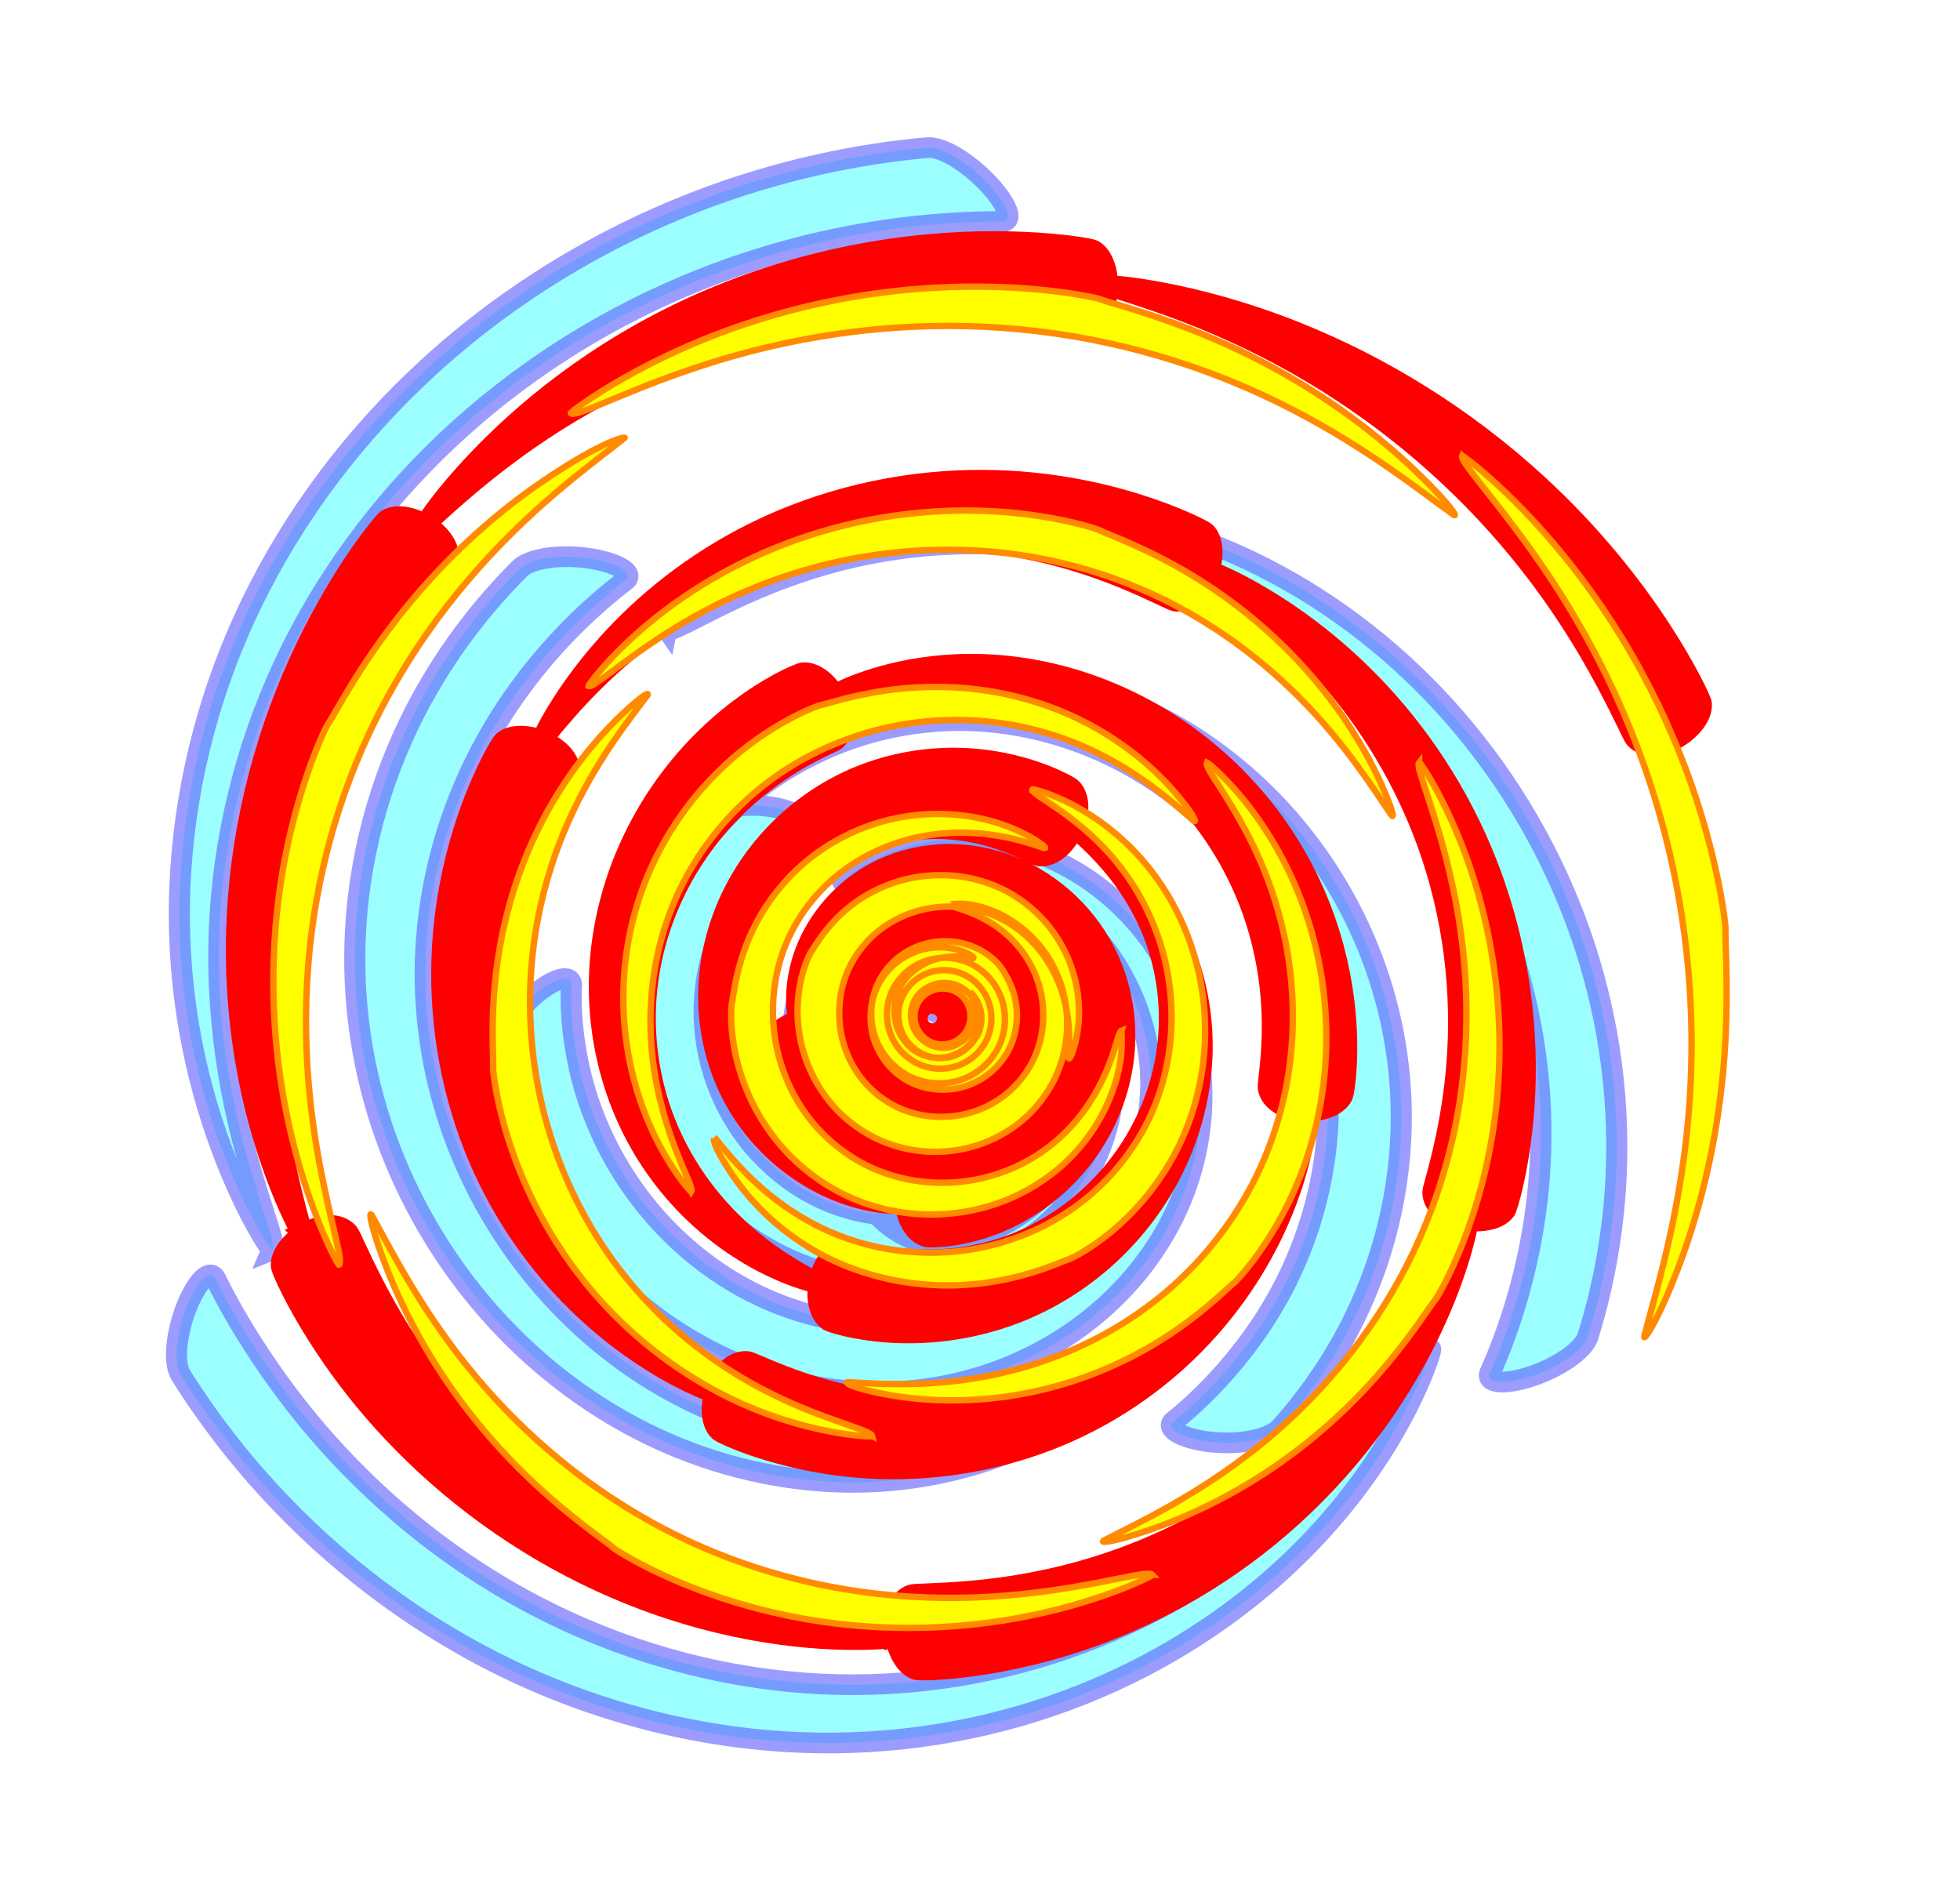
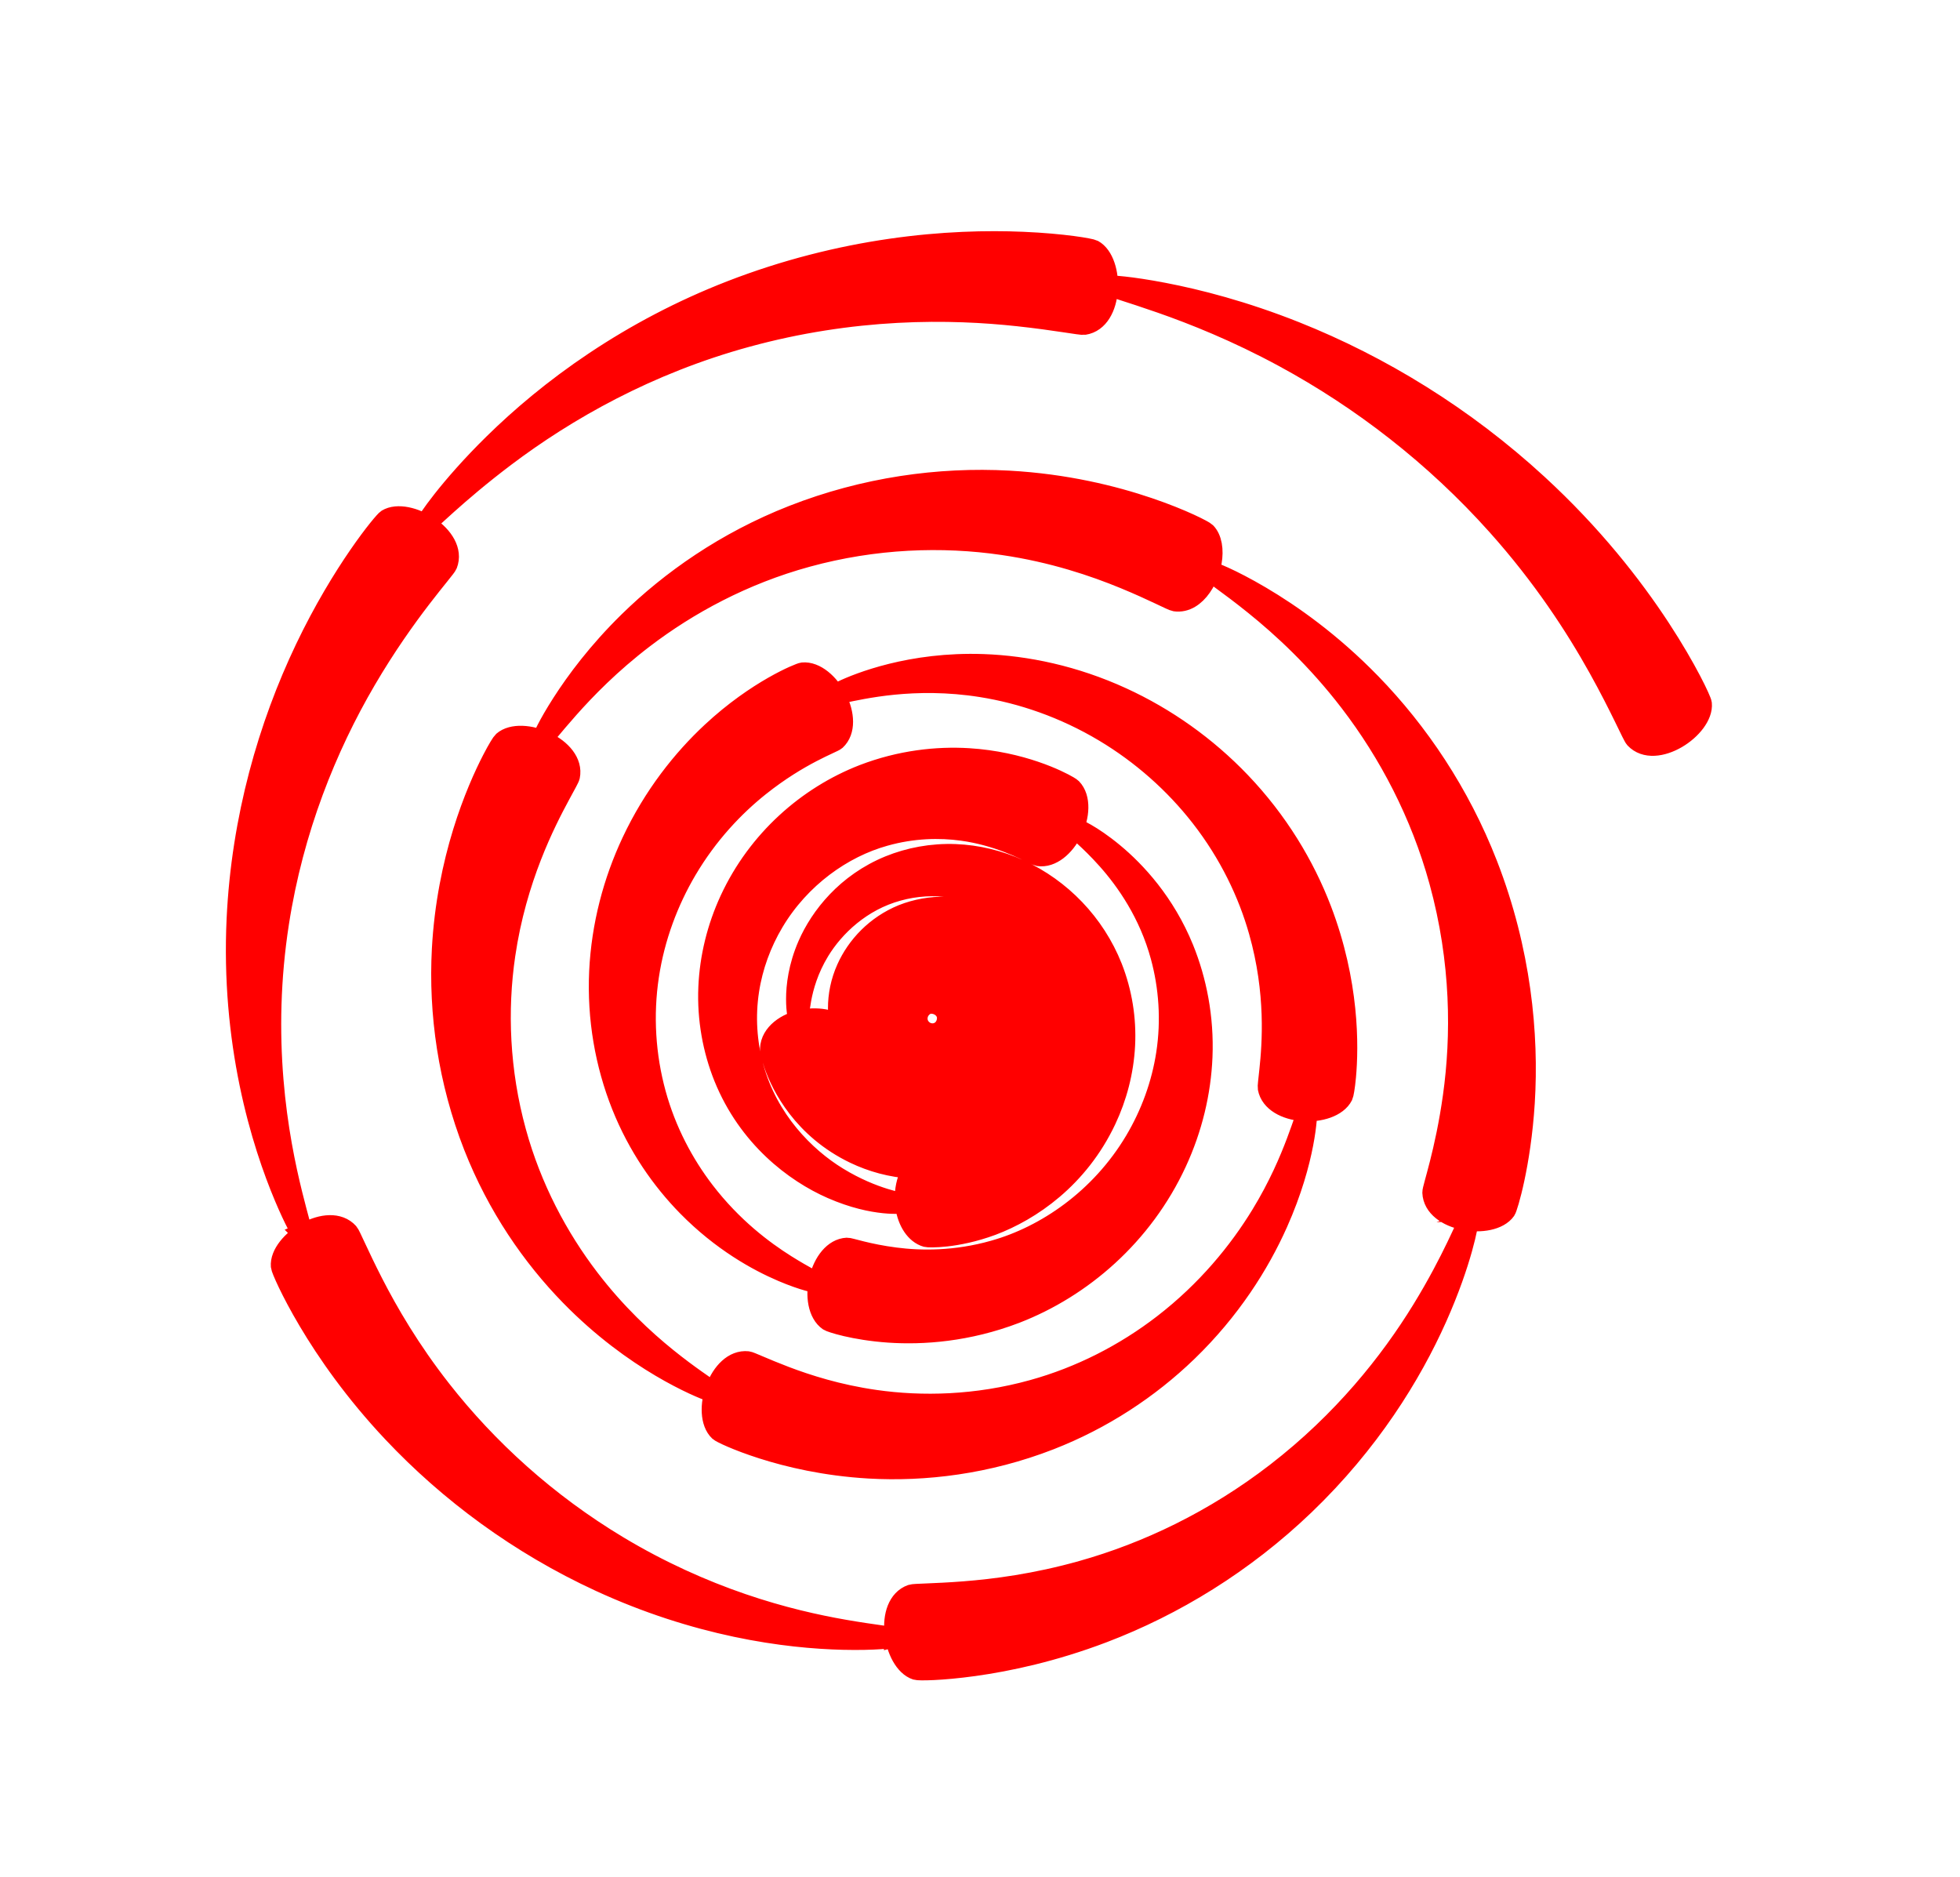
<svg xmlns="http://www.w3.org/2000/svg" width="4648.2" height="4451" version="1.1" viewBox="0 0 1229.8 1177.7">
  <defs>
    <filter id="c" x="-.024" y="-.024" width="1.047" height="1.049" color-interpolation-filters="sRGB">
      <feGaussianBlur stdDeviation="9.085" />
    </filter>
    <filter id="b" x="-.025" y="-.025" width="1.05" height="1.051" color-interpolation-filters="sRGB">
      <feGaussianBlur stdDeviation="9.627" />
    </filter>
    <filter id="a" x="-.02" y="-.021" width="1.039" height="1.042" color-interpolation-filters="sRGB">
      <feGaussianBlur stdDeviation="7.453" />
    </filter>
  </defs>
  <g transform="translate(516.64 432.44)" stroke-linecap="round">
-     <path transform="matrix(1.045 .233 -.218 1.02 1032 92.503)" d="m-829.37 321.32c0.261-0.028 1.603 5.678-0.649 14.671-2.116 8.453-7.552 19.361-26.784 23.011-18.333-0.598-33.278-6.095-37.498-29.305-0.63-9.57 1.392-17.997 7.651-25.279 5.301-6.122 12.041-10.008 21.273-11.215 9.486-0.544 17.489 1.556 24.36 7.532 5.928 5.2 9.516 11.678 10.623 20.455 0.453 9.181-1.622 16.676-7.277 23.104-4.991 5.617-11.087 8.886-19.335 9.89-8.711 0.353-15.594-1.632-21.511-6.904-5.202-4.689-8.111-10.291-9.002-17.907-0.242-8.089 1.601-14.242 6.415-19.562 4.297-4.684 9.287-7.178 16.152-7.944 7.312-0.119 12.603 1.532 17.226 5.803 4.057 3.813 6.073 8.065 6.697 14.043-0.019 6.373-1.428 10.652-5.059 14.465-3.228 3.311-6.603 4.776-11.541 5.24-5.256-0.173-8.359-1.285-11.234-4.169-2.433-2.532-3.267-4.878-3.551-8.604 0.346-3.942 1.102-5.685 3.118-7.479 1.715-1.41 2.86-1.521 5.184-1.601 2.412 0.541 2.587 0.871 3.142 1.889 0.215 0.75-0.49 0.519-0.638 1.226-0.755 0.622-0.593-0.968-0.462-1.842 0.356-1.15 2.182-2.792 3.332-3.199 1.428-0.994 5.069-0.257 7.547 1.188 2.728 1.637 5.425 5.303 6.118 8.558 1.268 3.793-0.156 9.762-3.083 14.052-3.119 4.548-8.89 8.423-14.526 9.435-6.526 1.577-15.128-0.66-21.447-5.253-6.653-4.84-11.831-13.02-13.194-21.32-1.931-9.709 1.297-21.279 7.728-29.828 6.868-9.131 17.824-15.702 29.029-17.441 6.816-1.103 13.942-0.675 20.581 1.135 6.752 1.823 13.165 5.136 18.719 9.407 12.249 9.417 20.126 23.674 22.224 37.752 1.377 9.051 0.641 18.135-1.668 26.347-2.513 8.975-6.899 16.999-12.074 23.621-14.956 19.141-35.318 25.798-47.591 27.539-9.243 1.317-16.503 0.515-17.078 0.444-4.959-0.609-6.058 3.653-2.639 10.67 3.408 6.995 11.03 15.399 22.429 21.15 13.065 6.371 28.056 7.7 36.832 3.632 15.091-6.996 29.988-17.765 42.352-32.994 8.877-10.938 16.133-24.045 20.646-39 4.245-14.248 5.647-29.614 3.552-45.216-3.652-25.766-16.642-49.779-37.919-66.743-9.745-7.767-21.072-13.749-33.493-17.391-12.456-3.608-25.561-4.58-38.519-2.741-22.426 3.329-42.479 14.914-56.289 32.474-13.453 17.116-19.576 38.977-16.563 60.64 2.922 18.904 12.902 35.532 27.39 46.762 14.415 11.17 32.674 16.004 50.253 13.38 15.564-2.512 29.152-10.928 38.147-22.736 9.047-11.877 12.808-26.849 10.536-40.84-2.121-12.488-9.078-23.364-18.513-30.39-9.543-7.107-21.539-9.949-32.348-7.997-9.692 1.756-18.145 7.373-23.428 14.698-5.351 7.42-7.394 16.732-5.735 24.71 1.42 7.166 5.818 13.457 11.263 17.194 5.5 3.769 12.398 5.115 17.856 3.721 4.896-1.113 9.26-4.407 11.625-8.178 2.349-3.77 3.084-8.502 1.932-11.717-0.832-2.861-3.13-5.508-5.412-6.657-2.217-1.077-5.005-1.276-6.228-0.345-1.044 0.58-2.159 1.976-2.234 2.937 0.069 0.821 0.321 1.874 1.061 1.326 0.347-0.603 0.939-0.803 0.724-1.699-0.447-1.087-0.912-1.746-3.048-2.305-2.052-0.131-3.461-0.011-5.192 1.251-1.995 1.57-3.014 3.422-3.405 6.947 0.062 3.351 0.831 5.824 3.014 8.293 2.58 2.812 5.673 4.136 10.423 4.378 4.519-0.237 7.931-1.595 11.046-4.586 3.552-3.496 5.132-7.701 5.239-13.523-0.397-5.58-2.293-9.818-5.988-13.493-4.338-4.235-9.552-6.018-16.295-6.006-6.571 0.545-11.53 2.95-15.677 7.24-4.899 5.146-6.814 11.299-6.7 18.784 2.614 18.309 13.496 23.633 29.409 25.007 16.644-2.391 22.195-11.051 24.95-18.773 2.74-7.68 2.821-13.798 3.024-13.82zm-45.028 44.573c0.261-1.386-1.722-2.584-4.993-4.475-3.142-1.753-8.093-4.522-13.286-9.243-6.158-5.605-14.164-16.53-15.547-29.252-0.792-6.04-0.404-13.006 1.58-19.782 1.729-6.093 4.988-12.473 9.571-18.335 8.268-10.587 22.49-19.943 37.858-22.078 0 2e-5 3e-5 0 3e-5 0 8.41-1.283 17.651-0.789 26.482 1.678 8.398 2.3 16.817 6.581 24.36 12.414 14.718 11.373 26.28 29.906 29.115 49.677 1.704 11.248 0.975 23.245-2.216 34.607-3.087 11.121-8.659 21.919-16.055 31.425-15.279 19.648-39.02 33.558-63.746 37.083-14.706 2.16-29.895 1.043-44.027-2.984-14.47-4.1-27.961-11.275-39.522-20.351-26.871-21.09-42.104-51.699-46.069-79.966-2.869-20.251-0.565-39.164 3.955-54.752 6.795-23.467 18.626-40.215 25.344-48.632 3.862-4.838 6.996-8.09 7.466-8.553 3.236-3.189 1.32-5.986-4.05-7.868-5.369-1.882-13.802-2.617-23.213-1.27-15.39 2.181-31.209 9.888-35.901 18.928-4.945 9.527-9.431 20.211-12.953 31.982-6.505 21.918-9.298 47.12-5.607 73.744v5e-5c5.751 40.127 26.514 80.252 62.492 108.35 2e-5 -1e-5 6e-5 4e-5 6e-5 4e-5 15.814 12.347 34.191 21.893 54.167 27.493 19.807 5.52 40.704 6.858 61.124 3.725 35.41-5.54 67.177-24.783 88.119-52.341 10.127-13.329 17.563-28.425 21.751-44.222 4.314-16.314 5.016-33.161 2.327-49.116-4.891-28.898-21.347-53.774-42.562-69.349-10.809-7.936-22.802-13.524-34.938-16.493-12.901-3.166-25.987-3.369-37.969-1.09-22.626 4.247-41.227 17.976-51.998 33.484-5.909 8.499-9.768 17.616-11.605 26.347-2.095 9.823-1.776 19.416 0.113 27.622 3.993 17.875 16.156 30.13 25.253 35.641 7.581 4.611 14.254 6.125 18.424 6.487 4.368 0.4 6.695-0.2 6.759-0.539zm-51.691-126.54c1.5 1.651 7.096-2.645 17.922-8.788 10.337-5.865 27.624-14.481 48.622-16.538 13.783-1.485 29.984-0.586 46.463 4.498 0 1e-5 4e-5 1e-5 4e-5 1e-5 13.923 4.243 28.313 11.652 41.537 22.292 23.664 19.031 43.586 49.976 48.238 85.166 2.585 18.762 1.226 38.783-4.361 57.947-5.343 18.46-14.682 36.278-27.092 51.958-12.573 15.863-28.279 29.437-45.867 39.693-18.491 10.785-38.977 17.828-59.725 20.697-24.622 3.425-49.371 1.225-71.911-5.338-24.537-7.125-46.259-19.264-64.058-33.387l-3e-5 -3e-5c-22.102-17.544-37.889-37.826-48.626-56.315-19.664-33.862-23.788-65.104-23.817-65.32-1.056-7.934-11.682-1.958-21.072 11.445-4.636 6.616-8.547 14.515-10.816 22.439-2.243 7.829-2.712 15.193-0.869 19.884 4.061 10.34 9.169 21.2 15.56 32.234 13.825 23.862 33.421 48.182 59.818 68.899 22.334 17.55 49.174 32.025 79.411 40.544 28.465 7.982 59.102 10.214 89.519 5.575 26.144-4.006 51.374-13.18 73.972-26.928 21.591-13.137 40.45-30.2 55.421-49.995 14.878-19.663 25.695-41.824 31.718-64.806 6.297-24.052 7.151-48.649 3.212-71.596-7.509-43.81-33.034-79.513-62.522-100.83-16.434-11.882-34.02-19.57-50.81-23.492h-4e-5c-19.982-4.695-38.899-4.155-54.556-0.932-24.26 4.898-41.933 17.02-51.661 25.48-10.186 8.858-13.912 15.222-13.649 15.513zm-105.89 88.957c0.801-0.079 1.341-1.327 1.731-3.617 1.489-8.982-0.265-34.864 11.15-68.966 6.235-18.784 16.823-39.969 33.57-60.307 14.019-16.996 32.292-33.129 54.427-45.686 20.538-11.654 44.383-20.151 69.816-23.462 27.058-3.557 55.846-1.487 83.495 6.701 26.707 7.872 52.163 21.391 74.403 39.125 23.011 18.364 42.194 40.966 56.539 65.745 15.869 27.408 25.447 56.867 29.316 85.564v6e-5c5.161 38.175 0.546 73.505-7.926 102.27-15.283 51.941-44.721 86.761-44.439 86.425-5.242 6.236 6.613 9.733 22.549 8.075 7.91-0.823 16.317-2.89 23.636-6.063 7.244-3.141 13.043-7.227 15.385-11.435 9.518-17.101 18.787-37.737 25.727-61.577 10.263-35.413 14.807-76.938 8.347-120.94-5.089-34.491-17.018-68.987-36.124-100.66-17.495-28.997-40.482-54.834-67.725-75.556-26.548-20.202-56.632-35.056-88.05-43.372-32.799-8.674-66.271-9.882-97.427-4.613-29.571 4.999-56.526 15.962-79.301 30.379-24.565 15.548-44.084 34.884-58.513 54.84-17.277 23.915-27.104 48.311-31.948 69.436-8.724 37.837-2.197 66.968-0.05 74.314 0.659 2.256 1.166 3.401 1.411 3.376zm331.53 161.9c-0.327-0.292-0.88-0.272-1.648 0.037-6.628 2.666-28.562 28.827-72.15 52.093-23.063 12.312-52.51 23.408-86.496 27.418-31.624 3.773-66.886 1.584-102.07-9.081-31.758-9.582-62.859-25.917-90.58-48.197-27.511-22.13-50.967-49.597-68.663-80.358-18.994-33.013-30.758-68.852-35.459-104.33-6.074-45.696-0.719-88.542 9.85-124.26 9.325-31.544 22.433-57.082 33.623-75.418 10.886-17.839 21.062-30.567 24.398-34.654 0.893-1.095 1.509-1.825 1.77-2.118 4.47-5.021-2.554-8.358-13.998-8.897-8.357-0.393-18.487 0.777-27.737 3.572-9.145 2.764-16.888 6.988-19.863 11.71-14.816 23.519-30.043 53.936-40.548 90.511-12.126 42.366-17.105 91.354-9.413 142.64v6e-5c6.191 41.134 20.582 81.698 42.964 118.5 21.064 34.633 48.447 64.804 80.084 88.65 32.08 24.184 67.64 41.128 103.56 50.417 40.05 10.362 79.286 10.808 113.82 4.704l5e-5 -2e-5c37.361-6.591 68.529-20.944 92.067-36.257 43.49-28.286 64.181-61.544 66.128-65.49 0.344-0.698 0.466-1.101 0.363-1.192zm-357.44-376.2c1.771 1.661 9.437-5.454 23.547-17.221 13.928-11.615 35.048-28.398 63.256-43.531 28.999-15.561 65.968-29.539 108.75-34.621 40.148-4.81 84.305-1.907 128.06 11.342 40.585 12.25 79.408 32.957 113.48 60.354 35.614 28.651 64.53 63.395 85.892 100.57 25.777 44.852 39.011 90.497 44.294 130.73 4.571 34.759 3.333 64.511 1.216 85.393-2.025 19.971-5.192 34.506-5.38 35.278-1.955 8.011 10.296 5.591 23.778-2.6 13.466-8.181 26.981-21.732 27.818-31.27 2.23-25.423 2.392-56.086-2.388-90.052-6.622-46.835-22.674-97.576-51.887-146.2-1e-5 0-3e-5 -5e-5 -3e-5 -5e-5 -24.935-41.503-58.102-79.241-98.191-109.73-38.808-29.528-82.507-50.918-127.66-62.811-49.066-12.923-97.584-13.895-140.89-6.462-46.465 7.965-85.284 25.593-114.69 44.52-28.736 18.492-48.923 38.36-61.342 52.484-12.589 14.318-18.047 23.48-17.663 23.84zm525.99 322.38c-2.277-0.615-5.681 8.951-12.231 25.542-10.454 26.581-29.407 71.596-68.542 118.54-27.135 32.525-62.907 64.453-107.49 89.58-41.31 23.288-88.379 39.562-138.02 45.862-56.237 7.166-112.32 1.627-163.27-13.604-60.312-18.007-109.05-47.906-144.64-76.458-43.602-34.981-70.282-70.763-70.445-70.988-4.871-6.707-10.872 4.31-13.455 19.764-2.581 15.44-1.36 34.375 5.104 41.142 13.175 13.792 29.218 28.836 48.285 43.864 41.397 32.647 95.638 63.834 160.91 81.941 57.327 15.873 119.13 20.126 180.1 10.503 54.645-8.634 105.27-28.308 148.78-55.299 47.168-29.261 83.724-65.506 110.31-101.71 38.459-52.389 54.16-101.64 60.518-130.19 4.029-18.025 4.596-28.355 4.079-28.495zm-676.16 93.935c3.03-2.097-9.736-20.001-26.297-52.692-17.465-34.471-38.737-85.628-46.072-149.69-5.864-50.866-2.847-107.15 12.883-164.04 14.668-53.136 39.5-103.51 71.963-148 36.155-49.542 79.052-88.188 121.86-116.78 40.957-27.352 79.465-43.925 108.29-53.996 27.309-9.541 48.48-14.015 49.255-14.159 8.157-1.52 0.76-11.666-12.057-20.641-12.805-8.966-30.372-16.044-39.214-13.162-36.557 11.915-81.913 31.653-128.61 63.9-47.239 32.623-92.705 75.865-130.01 129.84-34.236 49.522-59.241 104.9-72.949 162.48-14.811 62.23-15.266 122.74-6.189 176.31 11.489 67.882 37.845 120.11 59.596 153.54 20.78 31.95 37.132 47.368 37.553 47.077z" fill="#0ff" filter="url(#b)" opacity=".625" stroke="#00f" stroke-width="12.4" />
    <path transform="rotate(75.313 -320.93 907.03)" d="m-909.33 353.22c0.19-0.021 0.137-1.676 1.235-3.954 1.005-2.085 3.697-5.402 8.244-5.55 4.096 4e-3 9.225 3.366 9.351 8.967v2e-5c0.048 2.426-0.94 4.928-2.78 6.721-1.646 1.605-3.956 2.647-6.319 2.678-2.49 0.049-5.051-1.025-6.833-2.873-1.659-1.716-2.711-4.129-2.717-6.502-0.047-2.559 1.116-5.214 3.006-7.014 1.797-1.72 4.338-2.796 6.753-2.776 2.643-0.043 5.42 1.218 7.258 3.173 1.793 1.894 2.906 4.588 2.857 7.067 0.039 2.745-1.333 5.673-3.374 7.567-2.008 1.881-4.883 3.042-7.449 2.962-2.87 0.035-5.978-1.464-7.944-3.609-1.987-2.143-3.207-5.228-3.094-7.902-0.032-3.022 1.611-6.343 3.88-8.399 2.3-2.115 5.63-3.406 8.436-3.259 3.207-0.03 6.778 1.779 8.943 4.19 2.271 2.487 3.645 6.1 3.465 9.061 0.033 3.434-1.97 7.3-4.542 9.595-2.711 2.466-6.654 3.937-9.797 3.726-3.725 0.042-7.937-2.191-10.387-4.937-2.726-2.993-4.302-7.324-4.073-10.673-0.067-4.131 2.466-8.76 5.371-11.381 3.395-3.127 8.205-4.789 11.742-4.581 4.886-0.143 10.048 2.93 12.759 5.793 4.417 4.579 5.646 10.325 5.73 13.142 0.301 2.673-0.081 4.572 0.134 5.093 0.962 2.335 3.648 5.168 7.158 7.885 3.546 2.746 8.127 5.493 13.171 7.117 5.092 1.639 10.553 2.09 15.603 0.57 4.998-1.504 9.258-4.909 11.219-9.882 0.362-0.918 1.555-6.593 0.953-15.083-1.049-11.4-5.981-29.588-22.9-44.09-11.579-9.905-28.257-16.866-47.837-14.985-14.758 1.74-28.986 8.751-39.429 21.126-9.623 11.424-14.802 26.586-13.161 42.886 1.679 13.669 8.293 26.116 18.961 35.057 10.455 8.748 24.024 13.058 38.192 11.59 12.316-1.552 23.27-7.567 31.059-16.905 7.832-9.405 11.509-21.475 10.194-33.887-1.414-10.99-6.816-20.628-15.015-27.438-8.396-6.963-19.092-10.125-29.98-8.948-9.753 1.278-18.221 6.098-24.175 13.296-6.163 7.46-8.888 16.91-7.835 26.453 1.151 8.622 5.434 16.046 11.743 21.245 6.606 5.436 14.932 7.781 23.281 6.84 7.599-1.033 14.091-4.827 18.618-10.344 4.781-5.834 6.791-13.15 5.952-20.432-0.926-6.678-4.279-12.337-9.088-16.265-5.14-4.192-11.55-5.905-17.876-5.158-5.854 0.829-10.766 3.787-14.157 7.962-3.666 4.519-5.11 10.118-4.446 15.582 0.742 5.119 3.35 9.361 6.952 12.265 3.97 3.199 8.842 4.392 13.518 3.803 4.47-0.668 8.103-2.971 10.558-6.045 2.789-3.495 3.733-7.718 3.212-11.65l-1e-5 -3e-5c-1.56-9.121-9.523-12.23-15.165-11.636-6.184 1.127-8.565 5.813-9.194 8.323-0.729 2.907 9e-3 4.428 0.06 4.423zm52.741 22.75c-0.388-0.176-2.786 4.807-9.467 11.07-6.402 5.998-18.028 13.539-33.152 13.671-11.753 0.131-25.051-4.544-34.908-14.675-8.278-8.496-13.911-20.669-14.007-33.245-0.226-12.901 5.411-26.202 14.905-35.433 9.126-8.9 21.853-14.282 34.031-14.323 6.998-0.083 13.971 1.37 20.165 4.086 6.127 2.658 11.667 6.614 16.233 11.285 9.683 9.916 14.845 23.374 14.873 35.223 0.106 7.516-1.498 14.76-4.175 20.939-2.867 6.712-7.121 12.498-11.692 17.054-13.628 13.57-29.914 16.122-36.947 16.558-3.838 0.285-6.247 0.234-6.908 0.49-6.332 2.45-11.428 12.257-12.213 22.795-0.792 10.645 3.334 21.964 12.52 24.814 0.85 0.264 4.735 0.595 10.657 0.16 13.844-1.102 43.384-7.276 66.717-34.8 7.613-8.981 14.156-20.017 18.312-32.863 3.839-11.968 5.354-25.109 3.823-38.558-2.639-22.13-13.575-43.236-31.583-58.201-8.403-6.982-18.175-12.387-28.812-15.734-10.873-3.394-22.318-4.436-33.538-3.077-20.157 2.54-37.991 12.814-50.138 27.624-12.787 15.602-18.08 35.27-15.836 53.666 2.382 17.976 11.846 32.885 23.861 42.571 14.382 11.59 31.474 14.881 45.48 12.968 17.947-2.592 29.525-13.1 35.139-20.516 6.037-7.975 6.734-13.515 6.658-13.549zm-64.038 58.317c0.074-0.39-4.324-1.58-11.53-4.947-7.117-3.326-17.015-9.028-26.473-18.851-12.357-12.834-23.698-33.166-23.928-57.166-0.133-11.185 2.05-22.774 6.745-33.582 4.287-9.903 10.63-19.078 18.529-26.822 15.563-15.253 37.031-24.31 57.777-24.507 12.034-0.182 23.798 2.293 34.161 6.758 10.696 4.576 20.032 11.29 27.554 18.871 19.291 19.456 25.461 43.393 25.91 59.401 0.595 16.496-2.928 26.709-2.722 28.358 0.572 4.566 3.79 8.517 8.427 11.619 4.581 3.068 10.542 5.26 16.636 5.896 8.927 0.93 17.868-1.657 21.595-8.014 0.646-1.102 5.726-17.745 3.37-41.707-2.648-25.777-14.73-60.081-45.919-86.202-11.991-10.041-26.325-18.254-42.422-23.362-15.7-4.953-32.545-6.654-49.306-4.666-29.516 3.608-56.053 18.73-74.035 40.675-9.069 11.068-15.699 23.583-19.679 36.6-4.341 14.263-5.283 28.7-3.54 42.09 3.832 28.89 19.881 50.041 35.186 62.131 11.701 9.242 23.164 13.648 30.997 15.709 8.033 2.109 12.619 1.974 12.667 1.718zm128.74-34.618c-0.741-0.271-7.13 16.975-26.743 35.802-17.313 16.619-45.692 33.197-80.189 33.533-15.748 0.186-31.935-2.9-46.961-9.405-14.064-6.069-26.875-14.994-37.581-25.866-22.865-23.23-34.202-53.822-34.603-80.91l1e-4 -2e-5c-0.367-18.391 3.656-34.864 9.099-47.941 8.604-20.8 21.647-34.973 25.508-39.57 1.129-1.344 1.819-2.22 2.008-2.66 3.252-7.564-1.509-17.37-9.496-24.416-8.005-7.061-19.159-10.876-26.537-6.709-0.345 0.195-0.999 0.755-1.917 1.664-4.837 4.786-22.347 24.606-32.784 56.309-6.18 18.864-9.645 41.695-6.863 66.585v4e-5c4.294 37.336 22.945 74.604 54.821 100.91 14.803 12.215 31.756 21.395 49.702 26.943 19.233 5.924 38.858 7.333 57.21 5.009 40.306-5.189 69.087-27.805 84.914-47.831 18.424-23.314 20.28-41.495 20.412-41.446zm-200.74-163.75c0.413 0.455 8.69-6.361 24.37-14.352 15.641-7.97 39.139-16.779 67.303-16.994 19.331-0.169 40.014 3.501 59.812 12.091 17.681 7.655 34.007 18.918 47.785 32.92 29.466 29.952 43.442 68.906 44.017 102.85 0.527 25.007-5.301 46.035-11.324 60.887-6.685 16.57-13.255 26.006-13.625 27.765-1.761 8.355 5.1 16.844 14.453 21.939 9.371 5.105 21.053 6.42 27.264 1.023 1.073-0.932 9.544-13.746 16.635-34.746 6.752-20.08 12.101-47.882 8.552-80.139-4.993-44.266-27.088-89.642-66.102-121.79-18.09-14.905-38.59-25.856-59.915-32.413-23.909-7.331-47.588-8.639-68.773-5.894-30.94 4.054-54.559 16.789-69.268 27.342-14.917 10.702-21.393 19.28-21.184 19.51zm235.05 228.97c-0.448-0.313-5.739 6.211-16.119 15.943-12.097 11.342-31.143 26.559-57.606 37.669-19.655 8.251-42.492 13.757-66.87 14.017-24.649 0.28-49.575-4.608-72.479-14.473-22.644-9.729-42.287-23.797-58.158-39.779-18.637-18.781-31.138-39.214-39.199-57.393-13.096-29.541-14.617-51.447-15.81-53.684-4.074-7.64-14.811-9.619-25.226-7.419-10.437 2.205-20.17 8.764-21.454 16.787-0.281 1.758 3.181 30.444 21.725 64.871 11.759 21.829 29.215 45.356 53.882 65.93 20.914 17.456 45.857 31.665 73.614 40.367 28.099 8.784 57.214 11.171 84.877 7.77 27.436-3.387 51.746-12.437 71.726-23.867 26.781-15.321 44.502-33.982 54.839-47.337 8.96-11.574 12.566-19.186 12.256-19.402zm-354.39-105.07c0.24-0.024 0.377-1.565 0.534-4.439v-1e-5c0.296-5.436 0.692-17.407 3.005-31.979 2.378-14.985 6.841-33.366 15.448-52.94 10.234-23.29 25.632-46.75 46.809-67.492 19.383-18.979 42.242-34.307 66.957-44.912 26.707-11.459 53.741-16.604 78.472-17.08 40.043-0.817 70.815 9.924 85.829 15.603 6.138 2.313 9.689 3.788 10.787 3.866 8.842 0.631 16.091-7.531 19.616-17.576 3.528-10.055 3.042-21.762-2.95-27.018-0.725-0.636-4.632-2.491-11.083-4.839-8.876-3.22-23.096-7.531-41.122-10.331-18.177-2.824-40.04-4.085-64.236-1.445-29.764 3.269-60.894 12.438-90.42 28.819-27.197 15.09-51.019 35.133-70.152 58.491-20.864 25.461-34.511 52.922-42.348 78.953-6.58 21.886-8.689 41.696-8.899 57.331-0.207 15.412 1.436 27.167 2.513 32.687v1e-5c0.555 2.845 1.014 4.326 1.24 4.304zm328.93-219.48c-0.219 0.457 5.92 4.129 16.004 11.276 10.112 7.168 24.01 17.888 38.553 32.98 18.849 19.564 37.485 45.164 50.883 76.771 0 2e-5 1e-5 2e-5 1e-5 3e-5 11.973 28.247 18.646 58.9 19.064 89.648 0 1e-5 0 2e-5 -1e-5 3e-5 0.529 36.746-7.468 70.005-18.931 97.224-9.163 21.818-20.117 38.928-28.611 50.829-8.512 11.926-14.517 18.843-15.094 20.363-3.199 8.426 2.669 17.654 11.343 23.819 8.684 6.172 20.055 8.98 26.717 4.814 1.22-0.763 8.518-9.173 17.576-23.448 9.188-14.479 20.373-35.35 28.929-61.672 10.801-33.318 16.263-72.607 11.439-114.43-1e-5 0 0-3e-5 0-3e-5 -4.059-35.016-15.21-68.252-31.696-97.573l-2e-5 -3e-5c-18.369-32.667-41.509-57.474-63.638-75.229-34.505-27.694-62.44-35.574-62.537-35.373zm75.229 405.03c-0.096-0.085-0.507 0.153-1.219 0.688-3.2 2.406-12.371 10.983-27.114 21.848-14.886 10.97-35.017 23.783-60.279 34.375-29.824 12.505-64.248 20.734-100.87 21.144-39.447 0.465-76.73-7.811-108.99-21.537-44.416-18.857-74.059-45.516-88.386-58.895-5.468-5.109-8.624-8.203-9.687-8.727-8.166-4.034-17.874 1.007-24.78 9.102-6.913 8.102-10.737 19.161-7.262 26.123 0.455 0.912 3.708 4.394 9.352 9.478 8.075 7.279 21.517 18.239 39.588 29.437 18.251 11.31 40.914 22.678 67.565 31.236 38.483 12.329 81.245 17.26 124.7 12.136 40.336-4.773 76.356-17.927 106.13-34.842 25.151-14.29 44.252-30.269 57.675-43.54 13.1-12.952 21.114-23.663 23.015-26.748 0.467-0.758 0.658-1.192 0.563-1.277zm-423.62-0.179c0.424-0.399-5.431-7.77-14.28-21.022-8.905-13.336-20.481-32.429-30.612-56.717-13.422-32.18-22.903-70.386-23.345-111.96-0.489-43.993 8.805-85.277 23.892-120.78 12.369-29.162 27.499-52 39.748-68.215 12.158-16.095 20.988-25.401 21.754-27.208 0.689-1.626 1.038-3.269 1.095-4.914 0.435-12.516-16.143-25.585-29.515-26.587-3.268-0.245-6.277 0.244-8.648 1.602-1.43 0.819-11.709 12.014-24.175 30.899-12.75 19.316-27.639 46.524-38.606 80.576-13.449 41.845-19.011 88.737-13.368 136.67 5.342 45.227 20.213 84.722 38.263 116.39 13.603 23.864 28.106 41.815 39.11 53.757 10.99 11.927 18.35 17.828 18.687 17.511zm4.617-432.28c0.502 0.471 10.168-8.49 27.535-21.309 17.653-13.03 42.378-29.024 73.977-42.285 37.125-15.579 79.013-25.274 122.81-25.805 52.551-0.666 97.913 11.343 132.62 25.814 32.722 13.614 52.562 27.235 55.239 27.827 9.013 1.994 17.165-5.315 21.848-14.867 4.687-9.559 5.685-21.209 0.711-27.067-1.3-1.531-25.228-16.368-62.344-28.623-40.713-13.415-92.715-21.961-150.42-15.342-47.932 5.517-91.648 20.97-128.58 41.849-31.318 17.706-54.691 37.481-70.485 53.163-15.64 15.529-23.274 26.301-22.908 26.645zm435.8-52.959c-0.507 0.799 19.939 15.127 45.826 42.148 26.807 27.983 55.098 65.871 75.651 114.29 19.188 45.202 27.878 91.065 28.625 133.51 0.554 30.294-2.792 55.974-6.223 74.956-3.399 18.807-6.598 30.464-6.442 32.365 0.757 9.226 10.162 14.838 20.671 16.474 10.517 1.637 21.938-0.862 26.059-7.322 0.879-1.378 4.405-14.915 6.89-35.863 2.538-21.401 3.922-50.225 0.339-83.59-5.103-47.308-19.753-96.497-45.527-142.73-27.402-49.156-61.818-85.345-92.762-110.16-30.142-24.177-52.831-34.507-53.107-34.072zm160.86 414.73c-0.633-0.171-4.617 11.059-12.842 29.024-7.173 15.669-17.362 35.621-31.958 57.594-14.658 22.067-32.706 44.574-54.671 66.039-37.535 36.675-79.968 63.974-122.84 82.55-29.415 12.746-55.75 19.953-75.838 24.386-19.821 4.374-32.592 6.016-34.347 6.924-8.25 4.271-9.769 15.118-7.201 25.437 2.57 10.326 9.294 19.885 16.816 21.193 1.663 0.289 16.307-1.831 37.697-7.964 21.917-6.284 50.289-16.628 81.122-33.441 45.199-24.649 87.972-58.904 123.46-102.06 20.704-25.169 36.841-50.887 49.155-75.437 12.248-24.419 19.98-46.212 24.812-62.977 5.564-19.313 7.121-31.142 6.632-31.274zm-339.54 294.88c-0.09-0.665-9.339-0.159-25.139-0.382-17.772-0.25-42.805-1.444-72.448-6.673-29.864-5.267-61.889-14.191-94.297-28.289-54.622-23.742-99.119-57.027-133.53-91.447-35.364-35.384-54.481-65.805-57.234-67.805-7.583-5.508-17.944-1.929-25.975 5.04-8.036 6.972-13.526 17.287-11.343 24.541 0.757 2.518 24.31 35.495 65.553 70.333 40.81 34.486 92.657 65.603 153.37 84.594 35.892 11.215 70.458 16.689 101.8 18.362 31.062 1.658 56.784-0.536 74.508-3.075 15.833-2.27 24.805-4.719 24.74-5.199zm-411.16-188.09c0.796-0.55-12.883-22.644-27.677-58.624-18.367-44.67-33.564-101.24-34.23-165.79-0.36-33.709 3.168-65.608 9.19-94.965 5.995-29.226 14-53.721 21.279-72.844 8.612-22.655 15.524-36.672 15.756-38.859 0.99-9.338-7.294-16.515-17.344-19.98-10.055-3.467-21.729-3.065-26.914 2.434-1.238 1.313-8.494 16.977-16.065 41.519-6.604 21.437-13.202 49.036-16.859 81.428-3.674 32.548-4.091 67.416 0.02 103.46 3.792 33.163 11.24 64.703 21.33 93.969 10.062 29.185 22.076 54.164 33.804 74.635 19.855 34.655 37.226 53.954 37.709 53.619zm-35.56-452.53c0.617 0.292 7.036-10.882 18.912-28.509 12.106-17.969 29.188-41.246 52.473-66.079 37.875-40.389 83.6-75.746 135.89-102.55 38.496-19.732 74.028-31.45 102.66-38.821 27.871-7.175 46.516-9.792 48.651-10.952 8.252-4.481 9.463-15.377 6.617-25.621-2.849-10.25-9.804-19.636-17.274-20.786-1.976-0.304-22.961 3.36-52.388 13.231-30.516 10.236-67.811 26.38-106.79 51.391-53.034 34.033-97.203 76.656-131.22 122.75-20.868 28.272-35.27 54.302-44.693 74.006-9.3 19.447-13.339 31.703-12.837 31.94z" fill="#f00" filter="url(#c)" stroke="#f00" stroke-width="12.4" />
-     <path transform="rotate(120.46 -368.62 566.41)" d="m-926.68 360.98c0.719-0.496 1.871-3.301 4.777-6.574 2.818-3.173 7.806-7.06 15.98-7.583 9.793 0.596 19.831 6.412 20.727 19.342v4e-5c0.058 5.29-1.78 10.308-5.606 14.127-3.321 3.293-7.731 5.343-12.701 5.548-5.146 0.074-9.976-1.797-13.571-5.407l-2e-5 -3e-5c-3.228-3.259-5.187-7.596-5.356-12.322-0.076-5.013 1.827-9.737 5.312-13.185 3.221-3.175 7.532-5.08 12.095-5.212 4.912-0.074 9.589 1.872 12.94 5.285 3.145 3.209 5.022 7.539 5.118 11.997 0.072 4.85-1.932 9.535-5.313 12.83-3.227 3.143-7.62 5.019-12.024 5.08-4.832 0.074-9.581-2.006-12.862-5.395-3.176-3.277-5.078-7.783-5.108-12.184-0.081-4.867 2.095-9.741 5.531-13.052 3.364-3.252 8.039-5.21 12.495-5.215 4.965-0.095 10.037 2.199 13.43 5.724 3.38 3.495 5.432 8.404 5.422 12.982 0.122 5.143-2.317 10.497-5.981 14.037l-2e-5 2e-5c-3.679 3.578-8.903 5.769-13.684 5.758-5.424 0.166-11.168-2.451-14.934-6.308-3.868-3.933-6.258-9.569-6.271-14.657v-2e-5c-0.237-5.846 2.595-12.12 6.713-16.221 4.278-4.293 10.458-6.964 15.99-7.042 6.477-0.356 13.479 2.745 18.064 7.197 4.938 4.762 8.007 11.672 8.23 17.83 0.573 7.472-2.884 15.507-7.729 20.797-5.504 6.04-13.461 9.688-20.463 10.25h-2e-5c-9.405 1.089-19.099-3.017-25.377-8.025-7.962-6.344-12.39-14.993-14.573-21.407-0.457-1.343-1.696-1.778-1.148 4.495 0.43 4.926 2.639 14.335 10.331 23.011 6.545 7.409 18.003 14.54 31.892 14.696 10.596 0.193 22.328-3.967 31.327-12.438 8.697-8.181 14.331-20.251 14.306-33.035-0.05-11.815-5.008-23.307-13.102-31.712-9.247-9.589-21.79-14.278-33.794-14.212h-1e-5c-14.156 0.219-25.315 6.789-32.293 13.455-7.412 7.103-10.883 15.259-11.662 16.665-0.52 0.939-3.44 7.877-2.956 18.093 0.592 9.186 4.284 21.704 15.315 31.832 8.224 7.53 20.254 12.952 34.475 12.036 10.945-0.924 21.745-5.8 29.877-14.796 7.592-8.423 11.975-19.885 11.111-32.516-0.968-10.664-5.801-20.61-14.011-27.973-8.132-7.272-18.928-11.131-30.575-10.309-10.176 0.97-19.401 5.612-26.188 13.223-6.894 7.756-10.37 17.9-9.586 28.746 0.959 9.657 5.378 18.241 12.475 24.539 7.371 6.519 16.904 9.679 27.05 8.931 9.154-0.942 17.159-5.139 23.024-11.778 6.165-7.003 9.051-15.973 8.336-25.49-0.923-8.685-4.912-16.163-11.135-21.637-6.663-5.84-15.119-8.477-24.058-7.793-8.256 0.906-15.253 4.706-20.366 10.545-5.548 6.359-7.951 14.347-7.297 22.745 0.891 7.875 4.529 14.426 10.003 19.197 6.098 5.295 13.668 7.463 21.535 6.836 7.558-0.883 13.685-4.397 18.113-9.506 5.101-5.909 6.998-13.118 6.398-20.409-2.608-17.598-16.473-23.271-28.384-23.027-10.609 1.652-15.655 7.64-17.907 11.652-2.593 4.62-2.218 6.831-2.379 6.942zm-40.7 38.542c1.298-1.788-3.9-12.604-3.187-30.654 0.695-14.234 6.081-32.575 21.335-46.841 11.031-10.306 26.789-17.793 44.037-17.851 8.621-0.029 17.423 1.72 25.584 5.319 7.489 3.298 14.405 8.116 20.245 14.118 11.146 11.457 18.226 27.424 18.45 43.554 0.154 8.837-1.573 17.729-5.015 25.816-3.286 7.757-8.165 14.856-14.112 20.811-11.971 11.982-28.588 19.212-44.639 19.648-9.319 0.31-18.617-1.402-26.966-4.782-8.329-3.346-15.897-8.409-22.214-14.452-13.632-13.045-21.263-30.94-22.215-47.281-0.681-10.466 0.979-20.649 4.147-29.557 3.477-9.861 8.896-18.48 14.793-25.457 11.225-13.28 24.791-20.992 34.209-25.575 1.829-0.89 1.069-2.153-8.368 0.387-7.914 2.13-20.907 7.285-33.292 18.561-7.67 6.987-15.005 16.201-20.262 27.526-4.924 10.591-7.842 22.757-7.93 35.505-0.168 23.23 9.629 45.582 24.889 61.681 8.798 9.284 18.777 15.939 28.589 20.399 15.7 7.114 29.774 8.014 36.742 8.302 2.369 0.088 3.871 0.102 4.771 0.195 1.28 0.132 9.077-0.265 19.489-3.759 10.561-3.544 24.822-10.664 37.458-24.302 7.293-7.87 13.858-17.798 18.262-29.646l1e-5 -2e-5c4.055-10.977 6.032-23.256 5.133-36.015-1.607-21.304-11.365-42.057-28.063-57.192-8.022-7.273-17.431-12.977-27.715-16.7-10.857-3.901-22.284-5.364-33.464-4.487-21.735 1.829-40.154 12.333-52.619 26.315-16.418 18.446-20.271 40.221-18.878 56.424 2.193 21.858 11.289 29.327 10.807 29.991zm13.445-133.58c2.283 1.846 19.618-6.567 47.708-5.691 12.957 0.435 27.926 3.124 42.901 10.025 0 0 3e-5 1e-5 3e-5 1e-5 11.851 5.466 23.409 13.418 33.466 23.951 17.513 18.343 29.838 44.468 30.182 72.369 0.205 14.425-2.599 29.025-8.3 42.446-5.396 12.741-13.356 24.399-23.091 34.206-19.903 20.045-47.103 31.71-73.213 32.699-15.61 0.656-30.861-2.101-44.391-7.322-14.316-5.496-26.866-13.762-37.115-23.068l-2e-5 -3e-5c-14.273-12.96-24.061-28.137-30.443-41.897-6.431-13.864-9.49-26.353-11.407-35.913-0.071-0.349-0.14-0.695-0.209-1.037-0.427-2.142-0.896-1.84-1.314 1.158v1e-5c-0.706 4.909-1.177 17.765 3.167 34.374 4.42 16.898 13.644 36.839 30.163 54.565 11.322 12.148 25.192 22.365 40.865 29.535 17.46 7.983 35.61 11.419 52.45 11.547 15.828 0.095 29.405-2.864 39.442-5.909 10.005-3.035 16.422-6.017 18.417-6.59 1.532-0.44 17.16-7.889 33.059-24.783 9.899-10.517 20.096-24.923 26.995-43.282 5.892-15.745 8.964-33.702 7.695-52.583-2.269-32.091-17.261-62.412-41.008-83.926-12.282-11.128-26.201-19.239-40.511-24.388-17.373-6.22-34.225-7.597-48.637-6.384-32.484 2.861-46.178 16.455-46.869 15.897zm-101.97 125.1c1.718-1.132 1.445-8.564 2.429-21.237 1.165-14.504 4.102-36.06 14.934-59.215 7.397-15.799 18.236-31.853 33.144-46.093 25.113-23.987 61.066-41.27 99.859-41.916 20.061-0.371 40.208 3.451 58.65 11.116l3e-5 2e-5c17.966 7.447 34.159 18.418 47.684 31.533 30.46 29.543 45.237 68.125 47.548 101.55v3e-5c1.799 24.863-2.419 46.719-7.417 63.389-2.574 8.617-5.44 16.16-7.767 22.191 0.307-0.796 2.451 3.221 13.897-20 7.811-15.816 15.35-38.799 15.756-66.708v-2e-5c0.338-22.268-4.289-44.937-13.269-66.152-8.994-21.247-21.166-38.323-33.375-51.451-14.617-15.72-27.547-24.247-29.858-26.467-1.081-1.039-10.089-7.005-24.373-12.634-16.564-6.511-40.612-12.583-69.404-10.833-40.43 2.561-81.666 21.004-111.74 54.041-15.111 16.598-25.807 35.176-32.508 53.746-9.262 25.764-9.812 48.886-8.366 64.43 1.309 13.646 3.939 20.867 4.177 20.711zm325.93 56.422c-3.643-0.1-15.77 24.478-45.051 51.069-15.294 13.892-35.093 27.797-59.478 37.787-20.584 8.432-43.868 13.749-68.272 14.013-24.925 0.28-50.321-4.514-73.914-14.442-22.48-9.441-42.806-23.255-59.851-39.875-17.812-17.377-31.626-37.411-41.358-58.062v-3e-5c-11.253-23.88-16.742-47.893-18.423-69.559-2.491-31.722 2.738-58.054 5.916-74.355 0.568-2.915-2.314-0.462-7.935 14.809-5.09 13.828-10.566 34.813-11.026 60.544v2e-5c-0.461 25.314 4.221 51.784 14.344 77.197v2e-5c11.801 29.628 28.447 51.828 42.549 67.2 9.289 10.128 16.377 16.259 17.914 18.117 1.29 1.559 19.675 16.828 49.202 28.201 23.066 8.863 51.989 14.891 84.33 12.862 0-1e-5 3e-5 -1e-5 3e-5 -1e-5 25.955-1.651 51.514-8.543 74.887-20.09l2e-5 -2e-5c25.064-12.382 45.241-28.83 60.568-45.881 13.964-15.525 22.978-30.557 28.5-41.655 5.523-11.101 7.458-17.869 7.098-17.879zm-395.96-142.44c2.429-0.31 6.313-9.775 14.357-24.949 9.916-18.68 25.731-44.804 52.385-69.892 19.095-17.974 42.815-34.462 70.751-46.265 25.472-10.761 53.501-17.136 82.135-17.75 31.181-0.686 61.878 5.185 89.619 16.372 28.996 11.667 53.816 28.624 73.856 47.174l2e-5 3e-5c25.665 23.769 42.53 49.147 53.955 69.429 4.95 8.787 8.975 16.791 12.202 23.083 1.027 2.002 2.475-2.943-6.108-26.147-8.356-22.586-23.518-51.283-48.996-78.67-24.074-25.876-51.251-44.016-77.264-56.151-22.901-10.673-40.896-14.929-44.104-16.36-1.954-0.872-24.312-5.991-55.103-4.403-26.827 1.401-58.302 7.932-90.237 23.472 0 1e-5 -2e-5 2e-5 -2e-5 2e-5 -28.143 13.694-53.025 32.583-73.335 54.882v2e-5c-25.509 27.993-39.674 56.859-47.245 78.539-5.959 17.108-7.242 27.682-6.869 27.634zm470.61-33.257c-1.674 1.641 0.69 11.101 3.722 27.174 3.006 15.931 6.613 38.535 6.163 65.276-0.536 31.575-6.543 67.656-22.346 103.8-1e-5 0-2e-5 3e-5 -2e-5 3e-5 -13.211 30.235-32.411 58.616-56.717 83.035-24.14 24.245-52.041 43.305-81.285 56.783-33.617 15.494-67.015 22.709-96.75 24.872-34.808 2.556-63.692-1.53-81.462-3.594-3.609-0.419 0.654 2.582 17.105 7.417 15.464 4.545 38.077 9.217 65.363 9.73 36.409 0.692 72.386-6.439 105.28-19.435 17.368-6.862 31.65-14.444 42.561-20.828 10.75-6.29 17.691-11.028 19.734-11.981 1.711-0.798 13.975-9.874 28.861-25.515 19.895-20.898 42.838-51.9 58.271-92.941 14.053-37.444 18.973-76.193 16.45-112.47-1.937-27.591-8.078-50.469-13.878-66.716-5.764-16.145-10.771-24.9-11.071-24.605zm-315.37 392.08c-0.562-3.177-20.397-9.063-49.151-23.253-27.809-13.733-61.545-34.699-93.407-67.798v-2e-5c-25.077-26.052-46.914-57.561-62.577-93.473-15.481-35.497-23.822-72.941-25.244-109.54-1.84-46.678 7.109-88.032 18.74-121.14 8.963-25.565 19.481-46.235 25.825-59.66 1.623-3.434-1.766-0.68-9.57 9.721-7.467 9.953-17.775 25.629-27.378 45.922-8.719 18.413-16.102 39.087-21.261 61.655-5.167 22.602-7.512 44.503-7.848 65.084-0.554 34.398 4.88 60.644 4.931 64.926 0.027 2.348 5.138 25.487 18.863 54.537 14.937 31.618 38.062 66.318 71.706 97.318 33.977 31.319 70.627 51.317 103.37 63.118 31.455 11.314 53.069 12.991 52.997 12.583zm-222.98-473.52c4.015 0.655 22.093-26.216 57.029-58.177 26.75-24.474 61.942-49.995 106.28-68.713v-1.5e-5c38.319-16.175 80.198-25.727 122.92-26.889 49.484-1.369 95.254 8.118 134.34 22.885 46.587 17.572 80.676 41.3 100.4 53.738 3.342 2.108-1.188-5.028-19.946-21.095-17.871-15.307-43.021-33.112-74.898-47.991-31.13-14.532-61.913-23.058-89.981-27.789-26.752-4.509-46.707-4.888-50.28-5.629-0.298-0.062-0.811-0.109-1.525-0.141v0c-5.14-0.222-23.224 0.345-46.885 4.771-24.543 4.591-53.667 13.012-84.319 27.807-42.58 20.553-78.492 48.628-106.6 79.587-16.253 17.894-27.948 34.636-35.727 47.251-7.716 12.512-11.246 20.312-10.803 20.384zm524.25-114.21c-0.869 2.904 10.084 13.663 26.496 32.663 22.643 26.21 52.7 65.186 75.075 118.9 17.412 41.799 28.14 88.157 29.334 136.26 1.384 54.884-9.24 105.4-25.499 148.47-17.337 45.989-39.669 80.158-51.358 100.14-2.15 3.676 4.971-1.535 20.116-20.138 14.605-17.94 31.728-43.017 46.444-74.495 14.688-31.415 23.736-62.378 29.166-90.743 5.17-27.009 6.252-47.221 7.121-50.79 0.288-1.182 0.516-6.366 0.295-14.341v-1e-5c-0.381-13.588-2.083-35.032-7.7-60.845-5.696-26.175-14.879-54.44-28.759-83.096-12.011-24.797-26.345-47.497-42.137-67.824-15.73-20.248-31.575-36.43-45.458-48.856-19.255-17.24-32.983-25.804-33.134-25.3zm91.189 538.54c-3.604-0.97-17.881 15.513-43.745 38.508-30.314 26.954-72.794 59.041-129.49 82.966-1e-5 -1e-5 -4e-5 1e-5 -4e-5 1e-5 -46.967 19.82-97.757 31.317-149.26 32.937h-4e-5c-64.922 2.069-120.59-11.042-163.66-25.911-21.502-7.412-39.877-15.24-51.999-19.912-1.239-0.477 6.693 10.075 48.354 29.959 25.002 11.939 53.826 22.253 85.784 29.31 31.953 7.056 60.269 9.384 83.194 9.963 17.079 0.427 28.815-0.127 31.509 0.213 2.069 0.261 18.556-1.159 41.561-6.36 23.914-5.406 53.245-14.512 84.767-29.669 25.412-12.219 49.632-27.078 72.127-44.224 22.44-17.105 40.971-34.813 55.896-51.341 23.62-26.148 35.526-46.287 34.955-46.441zm-534.31 145.58c0.303-2.878-11.642-11.096-30.539-25.535-19.114-14.606-44.131-34.793-70.305-62.494-35.354-37.417-68.138-83.659-92.217-138.68-24.2-55.296-35.706-110.8-38.519-162.16-2.939-53.243 3.359-95.892 5.593-120.64 0.411-4.555-4.202 4.503-10.4 29.39-6.06 24.336-11.235 55.969-11.913 92.439-0.62 33.347 2.754 63.796 7.662 90.317 4.691 25.353 10.009 43.282 10.376 46.775 0.209 1.985 4.84 16.093 13.852 35.534 9.071 19.568 22.063 43.469 40.134 68.954 18.181 25.64 39.326 49.819 63.12 71.709 27.522 25.328 54.488 43.768 76.819 56.655 21.706 12.527 36.277 18.303 36.336 17.743zm-260.53-495.72c3.852-0.66 11.85-29.011 29.965-69.388 19.721-43.946 49.06-95.091 94.905-144.85 39.752-43.138 85.39-78.056 133.81-104.62 33.183-18.203 64.842-30.924 93.004-40.311 27.835-9.278 51.146-14.927 66.453-19.342 3.898-1.125-11.655-2.976-50.484 3.85-37.957 6.673-78.585 19.154-119.2 38.37-40.348 19.087-70.873 40.756-75.522 42.87-3.232 1.47-34.429 25.347-67.03 63.625-18.682 21.931-36.567 46.95-52.413 74.892-15.849 27.947-27.736 55.425-36.442 81.193-14.323 42.429-17.73 73.824-17.039 73.705z" fill="#ff0" filter="url(#a)" stroke="#ff8a00" stroke-width="4" />
  </g>
</svg>